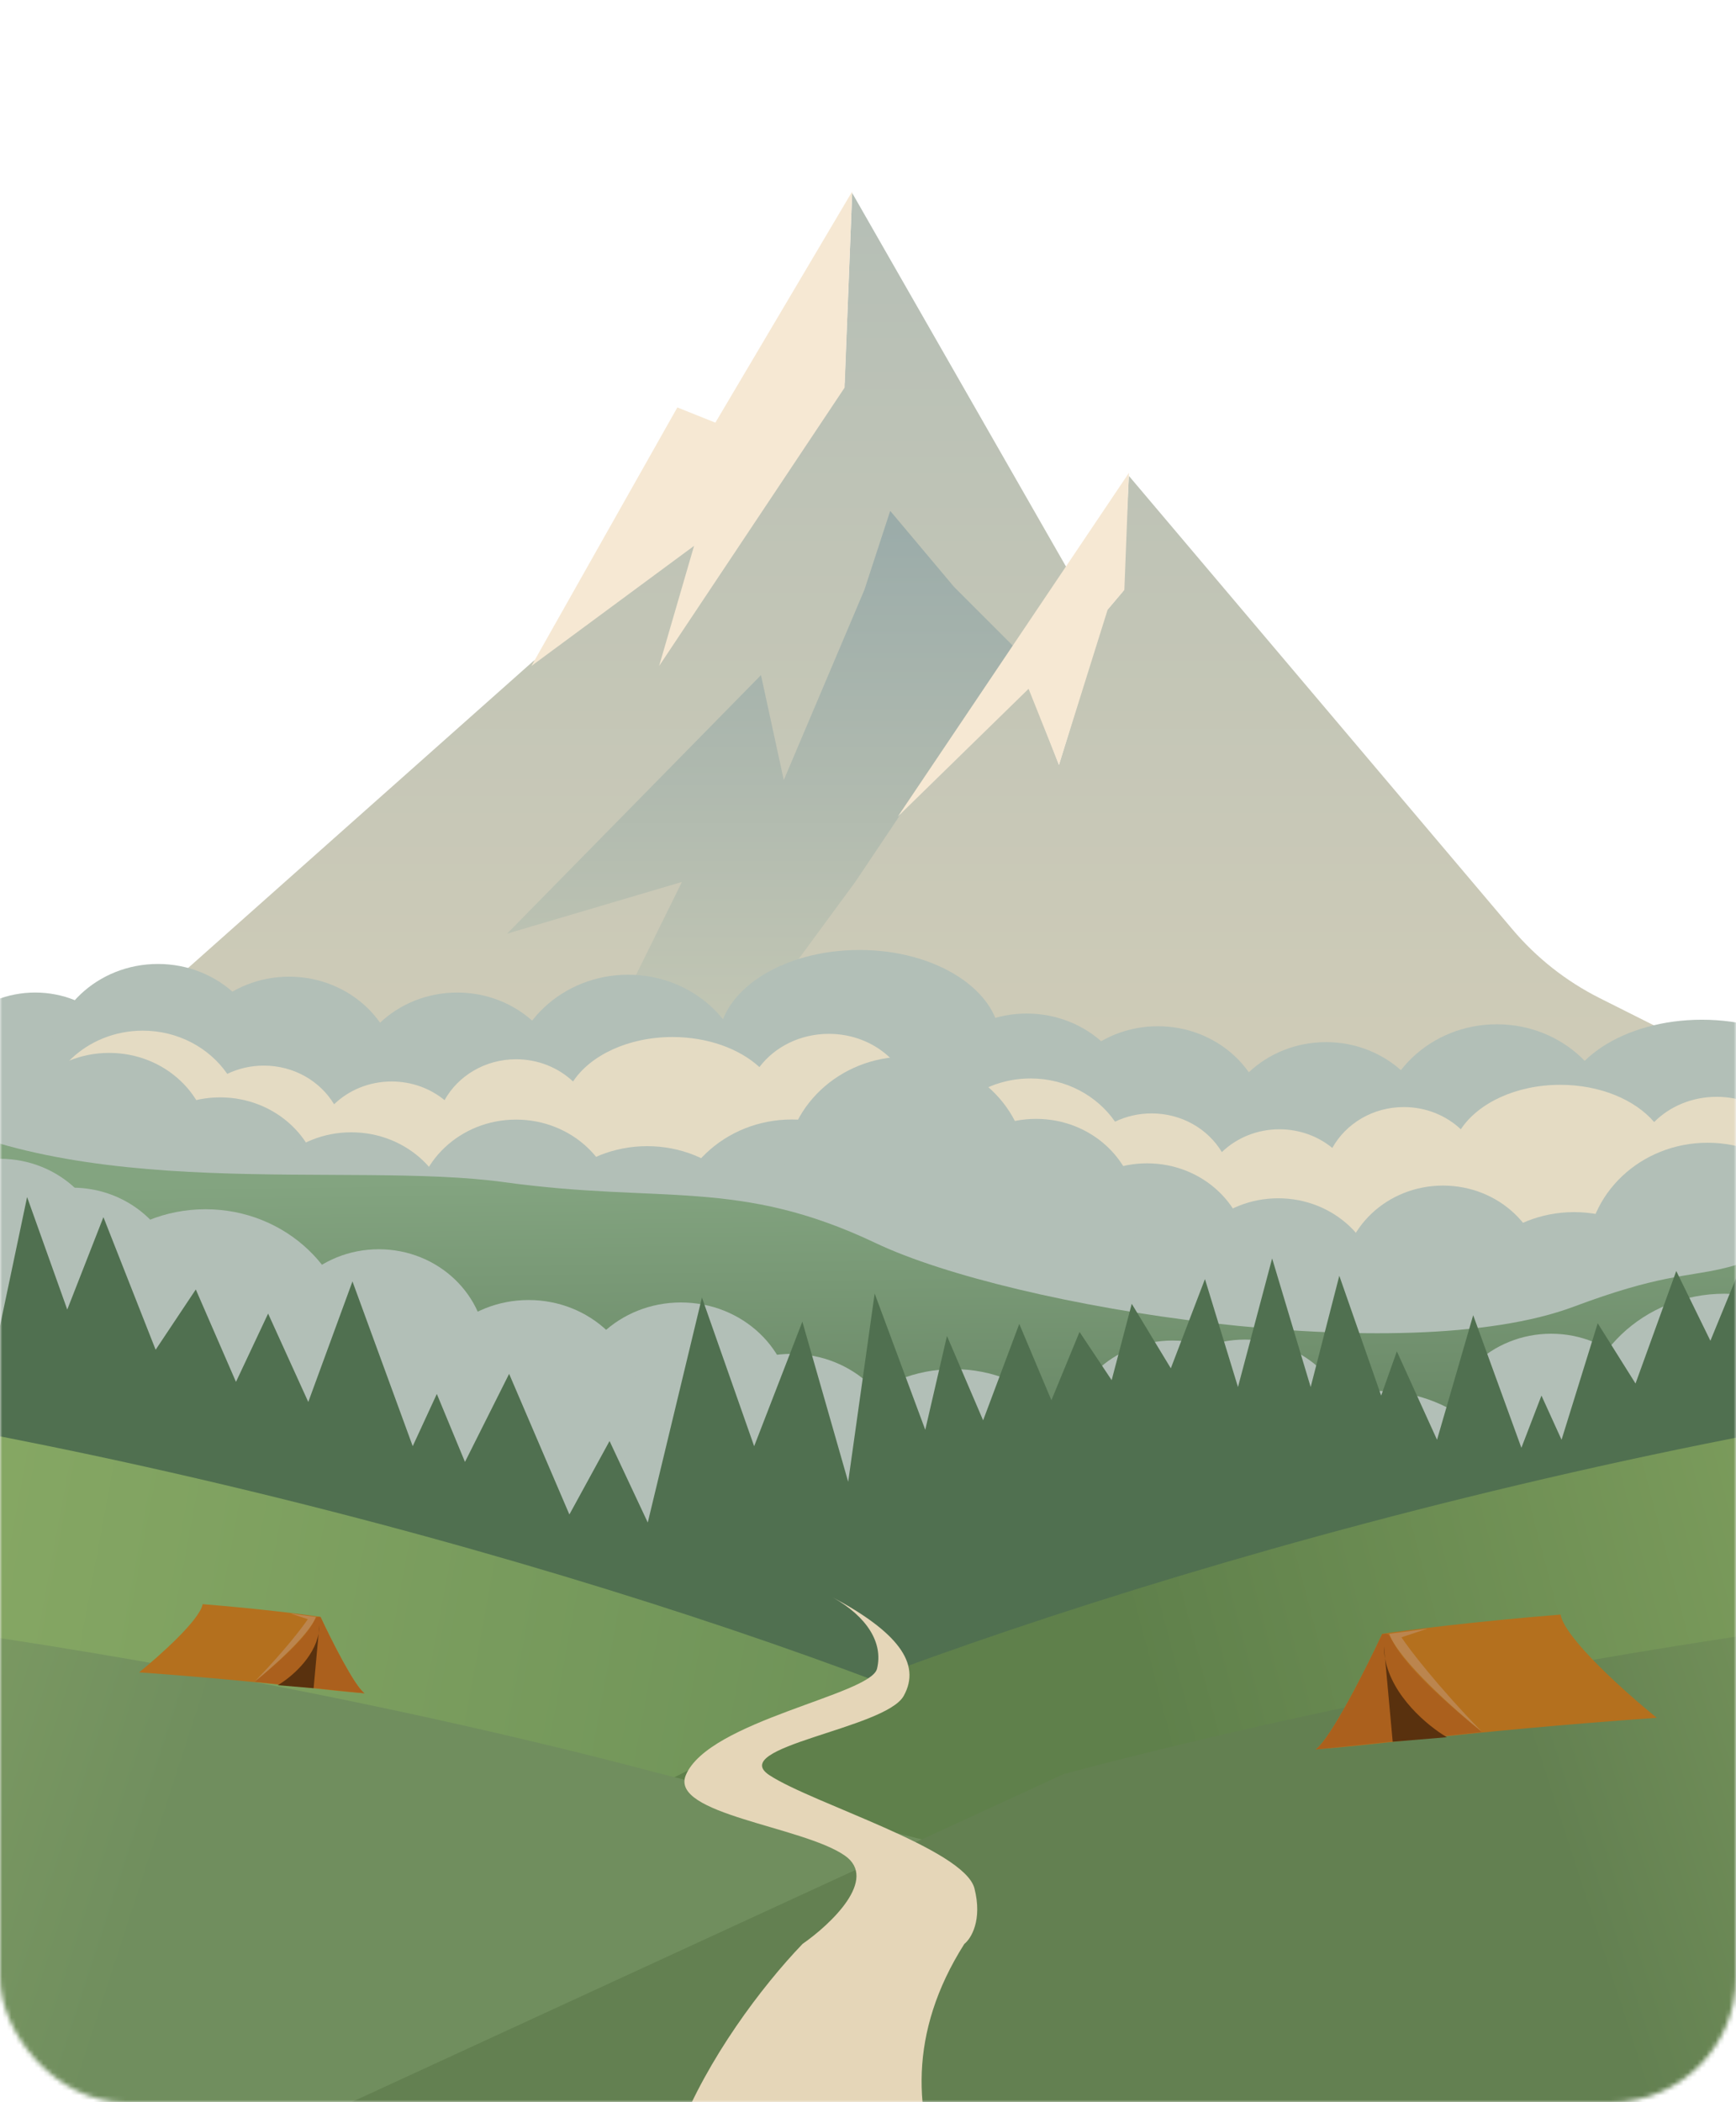
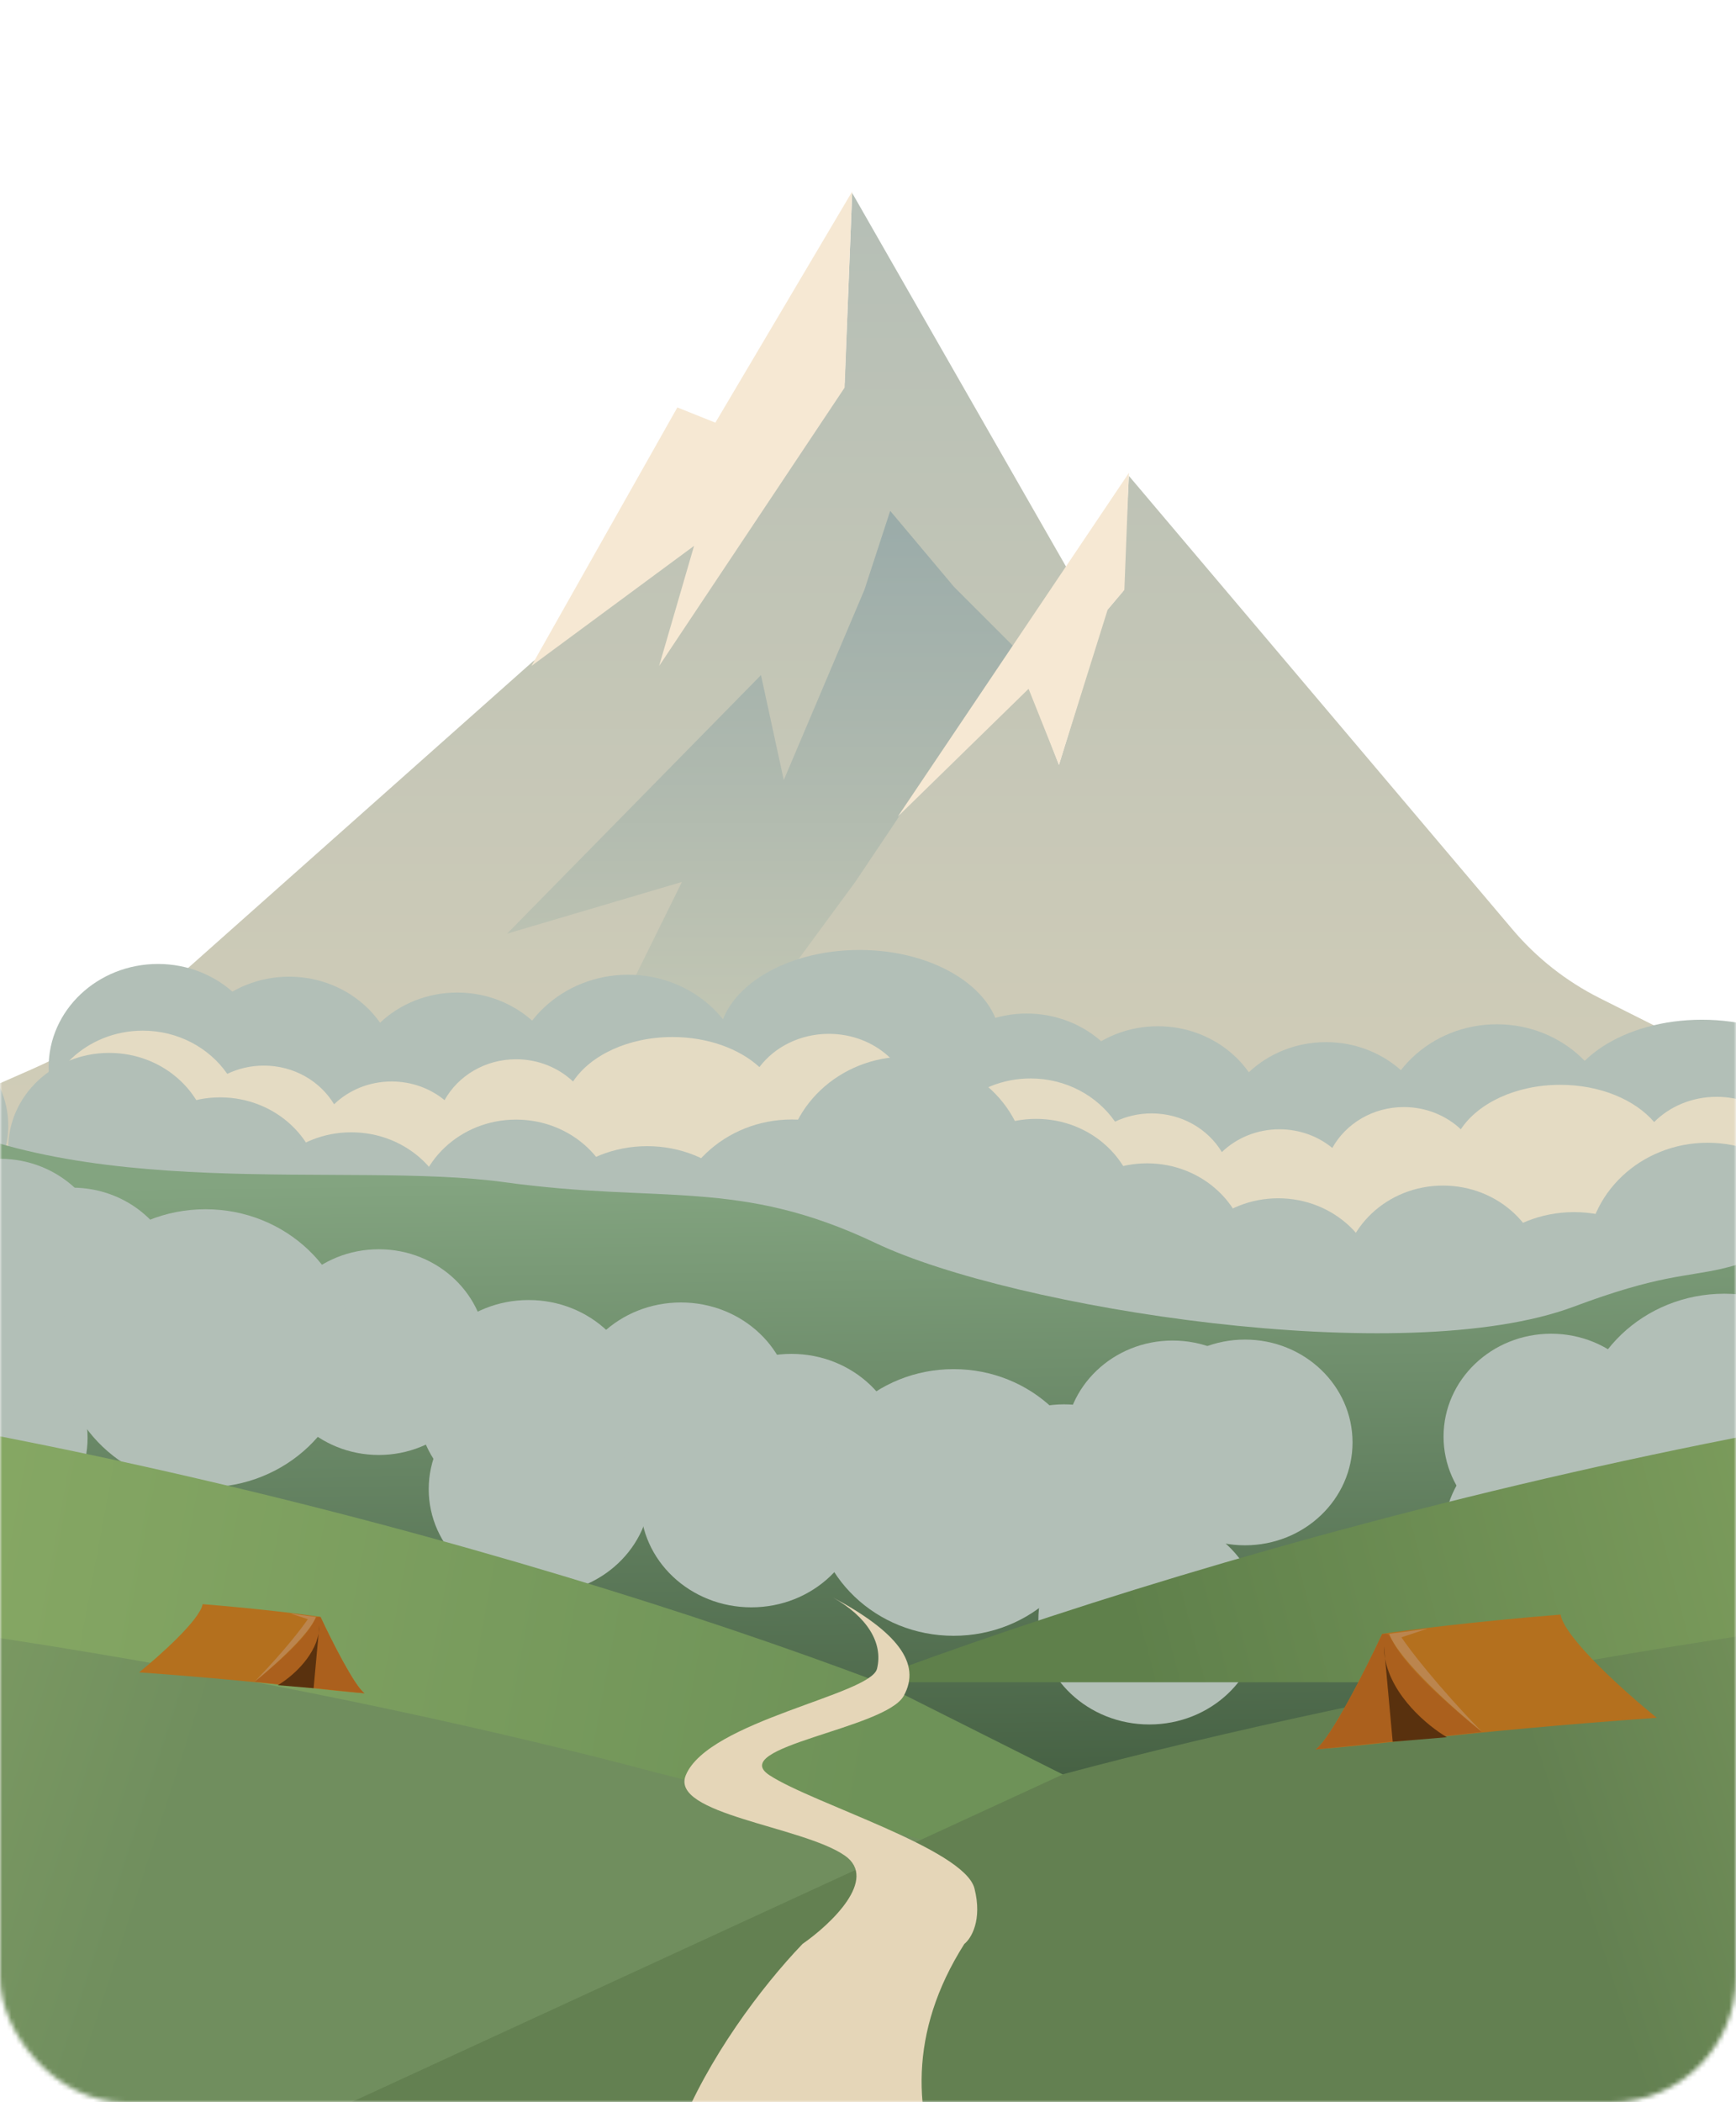
<svg xmlns="http://www.w3.org/2000/svg" width="380" height="460" viewBox="0 0 380 460" fill="none">
  <mask id="mask0_201_12211" style="mask-type:alpha" maskUnits="userSpaceOnUse" x="0" y="0" width="380" height="460">
    <rect width="380" height="460" rx="27.374" fill="#D9D9D9" />
  </mask>
  <g mask="url(#mask0_201_12211)">
    <path d="M184.875 83.834L186.539 42.234L233.796 124.768L156.254 233.924L199.185 175.352L225.143 150.06L231.799 167.365L242.116 133.753L245.776 129.427L247.108 104.134L331.089 203.391C336.363 209.624 342.842 214.726 350.138 218.392L443.331 265.207V332.765H-64.059V265.207L6.823 234.032C19.084 228.639 30.425 221.363 40.437 212.465L116.652 144.735L152.261 119.11L145.272 144.07L184.875 83.834Z" fill="url(#paint0_linear_201_12211)" />
    <path d="M149.268 192.987L122.644 246.9L146.605 248.231L187.206 192.987L221.817 141.404L208.838 128.425L194.86 111.785L189.203 129.091L171.565 170.69L166.573 147.727L110.996 204.302L149.268 192.987Z" fill="url(#paint1_linear_201_12211)" />
    <path d="M148.269 89.155L116.32 145.731L151.929 119.44L144.275 145.731L184.876 84.829L186.54 41.898L156.589 92.483L148.269 89.155Z" fill="#F6E8D3" />
    <path d="M247.112 103.469L196.527 178.68L225.148 150.726L231.804 167.365L242.453 133.42L246.114 129.094L247.112 103.469Z" fill="#F6E8D3" />
    <ellipse cx="-20.278" cy="246.294" rx="22.085" ry="20.851" fill="#B2BFB7" />
-     <ellipse cx="7.698" cy="238.036" rx="22.085" ry="20.851" fill="#B2BFB7" />
    <ellipse cx="197.862" cy="248.884" rx="22.085" ry="20.851" fill="#B2BFB7" />
    <ellipse cx="34.57" cy="233.52" rx="23.925" ry="22.588" fill="#B2BFB7" />
    <ellipse cx="224.734" cy="244.368" rx="23.925" ry="22.588" fill="#B2BFB7" />
    <ellipse cx="63.277" cy="236.301" rx="23.925" ry="22.588" fill="#B2BFB7" />
    <ellipse cx="253.445" cy="247.147" rx="23.925" ry="22.588" fill="#B2BFB7" />
    <ellipse cx="100.086" cy="239.774" rx="23.925" ry="22.588" fill="#B2BFB7" />
    <ellipse cx="290.254" cy="250.622" rx="23.925" ry="22.588" fill="#B2BFB7" />
    <ellipse cx="137.488" cy="237.876" rx="26.05" ry="24.591" fill="#B2BFB7" />
    <ellipse cx="327.652" cy="248.722" rx="26.05" ry="24.591" fill="#B2BFB7" />
    <ellipse cx="188.128" cy="228.084" rx="30.843" ry="20.215" fill="#B2BFB7" />
    <ellipse cx="372.539" cy="243.348" rx="30.843" ry="20.215" fill="#B2BFB7" />
    <ellipse cx="26.102" cy="297.811" rx="24.294" ry="22.936" fill="#B2BFB7" />
    <path d="M31.253 225.527C38.994 225.527 45.804 229.288 49.747 234.979C52.151 233.824 54.872 233.172 57.754 233.172C64.345 233.172 70.092 236.581 73.129 241.632C76.334 238.555 80.794 236.646 85.727 236.646C90.159 236.646 94.209 238.187 97.311 240.732C100.264 235.414 106.167 231.785 112.969 231.785C117.837 231.785 122.246 233.644 125.441 236.651C129.221 230.907 137.542 226.918 147.199 226.918C154.964 226.918 161.863 229.497 166.234 233.493C169.55 229.103 175.119 226.223 181.432 226.223C191.596 226.223 199.836 233.691 199.836 242.903C199.836 252.116 191.596 259.584 181.432 259.584C175.504 259.584 170.231 257.043 166.865 253.098C162.545 257.437 155.349 260.279 147.199 260.279C140.107 260.279 133.737 258.127 129.355 254.709C126.737 260.828 120.388 265.146 112.969 265.146C108.536 265.146 104.486 263.605 101.384 261.06C98.431 266.378 92.528 270.008 85.727 270.008C79.135 270.008 73.387 266.599 70.351 261.547C67.145 264.624 62.686 266.533 57.754 266.533C53.124 266.533 48.91 264.85 45.76 262.099C41.879 265.293 36.806 267.229 31.253 267.229C19.056 267.229 9.168 257.894 9.168 246.378C9.168 234.862 19.056 225.527 31.253 225.527Z" fill="#E4DBC3" />
    <path d="M225.581 235.986C233.323 235.986 240.133 239.748 244.076 245.44C246.48 244.285 249.2 243.633 252.082 243.633C258.673 243.633 264.42 247.041 267.457 252.093C270.662 249.016 275.122 247.107 280.055 247.107C284.485 247.107 288.535 248.647 291.636 251.19C294.589 245.872 300.492 242.244 307.293 242.244C312.161 242.244 316.57 244.103 319.766 247.11C323.545 241.366 331.866 237.377 341.523 237.377C350.264 237.377 357.908 240.646 362.083 245.524C365.452 242.134 370.333 240.002 375.764 240.002C385.928 240.002 394.168 247.47 394.168 256.683C394.168 265.895 385.928 273.363 375.764 273.363C368.885 273.363 362.889 269.943 359.73 264.877C355.342 268.463 348.814 270.738 341.523 270.738C334.431 270.738 328.061 268.586 323.68 265.168C321.062 271.287 314.712 275.605 307.293 275.605C302.862 275.605 298.812 274.065 295.711 271.521C292.758 276.84 286.856 280.469 280.055 280.469C273.463 280.469 267.715 277.06 264.679 272.008C261.474 275.085 257.014 276.994 252.082 276.994C247.451 276.994 243.237 275.311 240.087 272.559C236.207 275.753 231.133 277.688 225.581 277.688C213.384 277.688 203.496 268.353 203.496 256.837C203.496 245.321 213.384 235.986 225.581 235.986Z" fill="#E4DBC3" />
    <ellipse cx="48.187" cy="260.974" rx="22.085" ry="20.851" fill="#B2BFB7" />
    <ellipse cx="251.085" cy="275.408" rx="22.085" ry="20.851" fill="#B2BFB7" />
    <ellipse cx="76.894" cy="268.618" rx="22.085" ry="20.851" fill="#B2BFB7" />
    <ellipse cx="279.792" cy="283.056" rx="22.085" ry="20.851" fill="#B2BFB7" />
    <ellipse cx="112.968" cy="265.839" rx="22.085" ry="20.851" fill="#B2BFB7" />
    <ellipse cx="315.866" cy="280.275" rx="22.085" ry="20.851" fill="#B2BFB7" />
    <ellipse cx="141.658" cy="275.807" rx="26.467" ry="25.008" fill="#B2BFB7" />
    <ellipse cx="344.553" cy="290.24" rx="26.467" ry="25.008" fill="#B2BFB7" />
    <ellipse cx="173.33" cy="269.971" rx="26.467" ry="25.008" fill="#B2BFB7" />
    <ellipse cx="373.783" cy="275.059" rx="26.467" ry="25.008" fill="#B2BFB7" />
    <ellipse cx="198.338" cy="256.217" rx="26.467" ry="25.008" fill="#B2BFB7" />
    <ellipse cx="401.232" cy="270.653" rx="26.467" ry="25.008" fill="#B2BFB7" />
    <ellipse cx="23.894" cy="251.243" rx="22.085" ry="20.851" fill="#B2BFB7" />
    <ellipse cx="226.792" cy="265.679" rx="22.085" ry="20.851" fill="#B2BFB7" />
    <path d="M-121.851 212.477C-129.623 208.671 -149.23 196.301 -158.062 190.592L-158.062 418.926H536.134L536.133 212.459C534.367 213.727 537.27 216.265 530.911 216.265C522.962 216.265 484.984 240.053 476.152 249.569C467.32 259.084 475.514 223.189 421.639 255.541C367.764 287.893 381.626 272.008 344.506 285.912C307.386 299.816 221.714 286.281 191.685 272.008C161.656 257.735 144.875 263.444 110.431 258.687C75.986 253.929 16.811 263.86 -22.05 241.023C-60.91 218.186 -112.136 217.235 -121.851 212.477Z" fill="url(#paint2_linear_201_12211)" />
    <ellipse cx="-5.124" cy="314.631" rx="24.294" ry="22.936" fill="#B2BFB7" />
    <ellipse cx="-0.029" cy="276.068" rx="23.549" ry="22.507" fill="#B2BFB7" />
    <ellipse cx="15.807" cy="282.386" rx="23.549" ry="22.507" fill="#B2BFB7" />
    <ellipse cx="82.912" cy="295.865" rx="23.549" ry="22.507" fill="#B2BFB7" />
    <ellipse cx="44.987" cy="295.03" rx="31.885" ry="30.427" fill="#B2BFB7" />
    <ellipse cx="118.137" cy="325.856" rx="24.294" ry="22.936" fill="#B2BFB7" />
    <ellipse cx="149.051" cy="307.936" rx="24.294" ry="22.936" fill="#B2BFB7" />
    <ellipse cx="173.227" cy="319.186" rx="24.294" ry="22.936" fill="#B2BFB7" />
    <ellipse cx="115.708" cy="307.403" rx="24.294" ry="22.936" fill="#B2BFB7" />
    <ellipse cx="164.473" cy="328.774" rx="24.294" ry="22.936" fill="#B2BFB7" />
    <ellipse cx="251.586" cy="354.405" rx="24.294" ry="22.936" fill="#B2BFB7" />
    <ellipse cx="208.744" cy="328.764" rx="30.635" ry="29.176" fill="#B2BFB7" />
    <ellipse cx="232.92" cy="329.8" rx="23.549" ry="22.507" fill="#B2BFB7" />
    <ellipse cx="256.678" cy="315.841" rx="23.549" ry="22.507" fill="#B2BFB7" />
    <ellipse cx="272.514" cy="315.63" rx="23.549" ry="22.507" fill="#B2BFB7" />
    <ellipse cx="339.62" cy="335.636" rx="23.549" ry="22.507" fill="#B2BFB7" />
-     <ellipse cx="301.694" cy="334.801" rx="31.885" ry="30.427" fill="#B2BFB7" />
    <ellipse cx="23.549" cy="22.507" rx="23.549" ry="22.507" transform="matrix(-1 0 0 1 363.082 291.84)" fill="#B2BFB7" />
    <ellipse cx="31.885" cy="30.427" rx="31.885" ry="30.427" transform="matrix(-1 0 0 1 409.348 283.086)" fill="#B2BFB7" />
-     <path d="M-150.58 252.505L-158.266 240.195V403.74H536.135V267.566L524.704 235.912L512.394 272.841L502.722 244.705L493.05 273.721L475.464 243.052L462.275 261.411L457.879 248.222L450.845 271.962L447.328 260.531L442.052 275.479L437.656 261.411L426.225 294.823L421.829 285.151L415.674 301.857L410.398 286.91L406.002 301.857L398.088 278.117L389.296 302.737L381.382 276.358L374.396 293.383L366.923 278.117L358.005 302.737L349.728 289.548L341.815 315.047L337.418 305.375L333.022 316.805L322.471 287.789L314.557 315.047L305.764 295.702L302.325 305.375L293.165 279.161L286.898 303.506L278.462 275.366L270.985 303.506L263.758 279.884L256.286 299.409L247.732 285.296L243.336 302.002L236.302 291.45L230.147 306.398L223.112 289.692L215.199 310.795L207.286 292.33L202.534 312.866L191.459 283.044L185.661 324.236L182.408 312.866L175.632 289.199L165.08 316.457L153.65 283.924L141.792 333.154L133.426 315.32L124.634 331.397L111.444 300.622L101.779 319.897L95.618 305.019L90.342 316.449L77.153 280.399L67.481 306.777L58.688 287.433L51.654 302.381L42.861 282.157L34.068 295.347L22.638 266.331L14.724 286.554L5.931 261.934L-0.223 291.193L-8.137 275.366L-14.292 292.951L-24.843 265.694L-28.36 275.366L-39.791 245.842L-51.221 278.883L-60.014 250.746L-70.566 276.245L-84.634 227.498L-96.064 258.659L-103.099 238.436L-111.891 270.969L-122.443 232.281L-133.873 261.297L-142.666 231.402L-150.58 252.505Z" fill="#507050" />
    <path d="M-157.859 295.795C-25.689 299.411 114.315 338.58 192.452 368.107L294.895 419.529H-157.859V295.795Z" fill="url(#paint3_linear_201_12211)" />
-     <path d="M539.348 295.795C407.177 299.411 267.173 338.58 189.036 368.107L86.594 419.529H539.348V295.795Z" fill="url(#paint4_linear_201_12211)" />
+     <path d="M539.348 295.795C407.177 299.411 267.173 338.58 189.036 368.107H539.348V295.795Z" fill="url(#paint4_linear_201_12211)" />
    <path d="M-158.062 344.002C-43.835 346.209 77.162 370.117 144.691 388.14L540.352 487.622H-158.062V344.002Z" fill="url(#paint5_linear_201_12211)" />
    <path d="M536.137 344.002C421.687 346.212 300.454 370.154 232.794 388.203L19.105 486.617L189.039 515.14L536.137 486.617V344.002Z" fill="url(#paint6_linear_201_12211)" />
    <path d="M175.673 425.36C181.844 421.066 192.334 411.189 184.929 406.035C175.673 399.594 146.557 397.01 150.116 388.445C155.058 376.552 190.563 370.854 191.972 365.156C193.381 359.457 189.759 353.759 182.313 349.547C196.198 356.98 201.832 363.917 197.808 371.102C193.783 378.287 158.97 382.251 168.428 388.445C177.886 394.639 211.089 404.549 213.303 413.22C215.073 420.157 212.565 424.204 211.089 425.36C186.297 464.407 216.589 498.283 234.834 509.598H154.745C128.343 488.39 157.696 444.107 175.673 425.36Z" fill="#E5D6B8" />
    <path d="M44.359 351.016C43.752 354.456 34.83 362.399 30.445 365.941C58.778 367.965 71.68 369.989 79.775 370.495C77.549 368.876 72.439 358.689 70.162 353.798C66.789 353.292 56.906 352.028 44.359 351.016Z" fill="#B4701E" />
    <path d="M79.775 370.522C77.549 368.903 72.438 358.717 70.162 353.826C67.632 353.573 71.784 355.036 55.742 367.992L79.775 370.522Z" fill="#AB601D" />
    <path d="M69.747 357.397L69.912 355.596C69.912 356.208 69.854 356.809 69.747 357.397L68.647 369.406L60.805 368.75C63.544 367.152 68.756 362.835 69.747 357.397Z" fill="#59310E" />
    <path d="M69.15 353.802C67.733 357.647 59.621 364.848 55.742 367.968C62.218 361.29 66.198 356.079 67.379 354.308L63.584 353.043C64.09 353.127 65.912 353.397 69.15 353.802Z" fill="#BB854E" />
    <path d="M341.596 353.297C342.515 358.502 356.014 370.521 362.648 375.88C319.779 378.942 300.258 382.004 288.009 382.77C291.378 380.32 299.11 364.907 302.554 357.507C307.658 356.742 322.611 354.828 341.596 353.297Z" fill="#B4701E" />
    <path d="M288.008 382.808C291.377 380.358 299.109 364.946 302.554 357.546C306.381 357.162 300.099 359.376 324.371 378.98L288.008 382.808Z" fill="#AB601D" />
    <path d="M303.189 362.95L302.939 360.225C302.939 361.151 303.027 362.061 303.189 362.95L304.853 381.12L316.719 380.128C312.574 377.71 304.688 371.178 303.189 362.95Z" fill="#59310E" />
    <path d="M304.085 357.506C306.228 363.324 318.502 374.22 324.371 378.941C314.572 368.836 308.55 360.951 306.764 358.271L312.505 356.357C311.74 356.485 308.984 356.893 304.085 357.506Z" fill="#BB854E" />
  </g>
  <defs>
    <linearGradient id="paint0_linear_201_12211" x1="183.876" y1="33.249" x2="183.876" y2="285.508" gradientUnits="userSpaceOnUse">
      <stop stop-color="#B4BEB6" />
      <stop offset="1" stop-color="#D6CFB7" />
    </linearGradient>
    <linearGradient id="paint1_linear_201_12211" x1="166.406" y1="111.785" x2="166.406" y2="248.564" gradientUnits="userSpaceOnUse">
      <stop stop-color="#9AABA9" />
      <stop offset="1" stop-color="#CBCCB6" />
    </linearGradient>
    <linearGradient id="paint2_linear_201_12211" x1="185.661" y1="257.228" x2="189.036" y2="497.562" gradientUnits="userSpaceOnUse">
      <stop stop-color="#83A480" />
      <stop offset="1" stop-color="#152B13" />
    </linearGradient>
    <linearGradient id="paint3_linear_201_12211" x1="-155.449" y1="325.724" x2="191.247" y2="390.202" gradientUnits="userSpaceOnUse">
      <stop stop-color="#97B76C" />
      <stop offset="1" stop-color="#6E9258" />
    </linearGradient>
    <linearGradient id="paint4_linear_201_12211" x1="536.937" y1="325.724" x2="258.536" y2="399.04" gradientUnits="userSpaceOnUse">
      <stop stop-color="#97B76C" />
      <stop offset="1" stop-color="#5F804B" />
    </linearGradient>
    <linearGradient id="paint5_linear_201_12211" x1="-155.979" y1="362.27" x2="29.868" y2="422.746" gradientUnits="userSpaceOnUse">
      <stop stop-color="#97B76C" />
      <stop offset="1" stop-color="#708E5E" />
    </linearGradient>
    <linearGradient id="paint6_linear_201_12211" x1="534.049" y1="362.296" x2="347.86" y2="422.916" gradientUnits="userSpaceOnUse">
      <stop stop-color="#97B76C" />
      <stop offset="1" stop-color="#638051" />
    </linearGradient>
  </defs>
</svg>